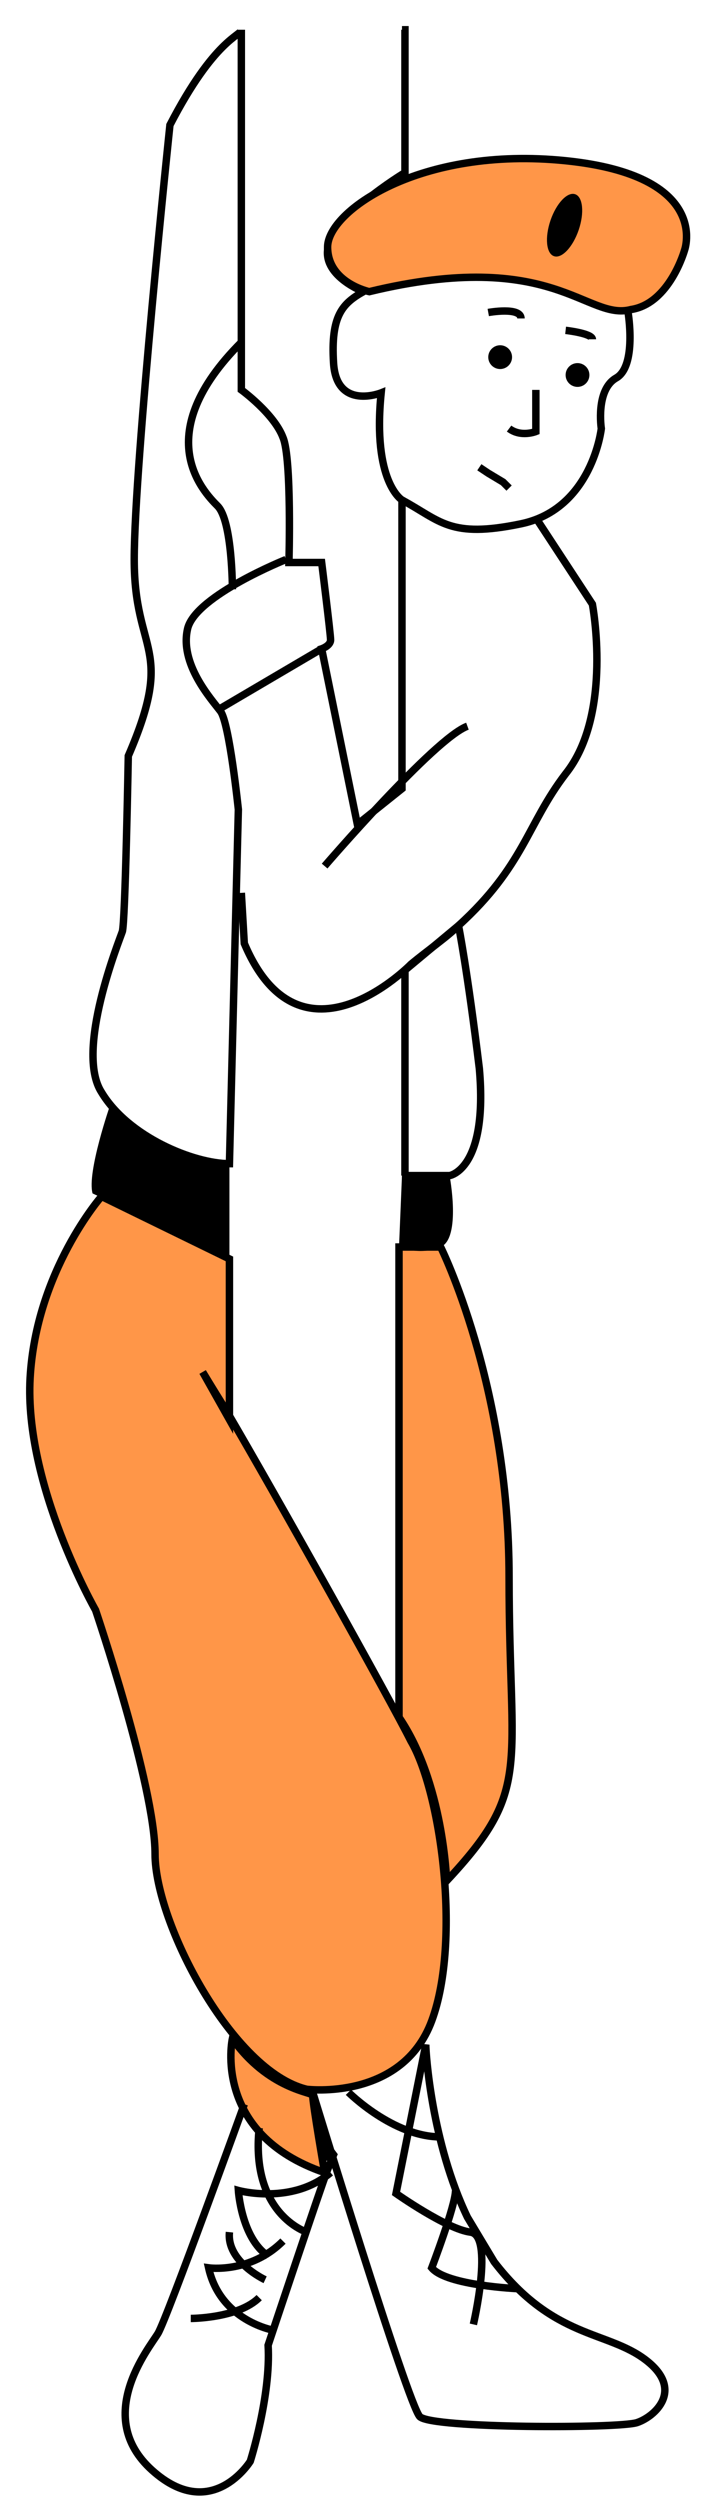
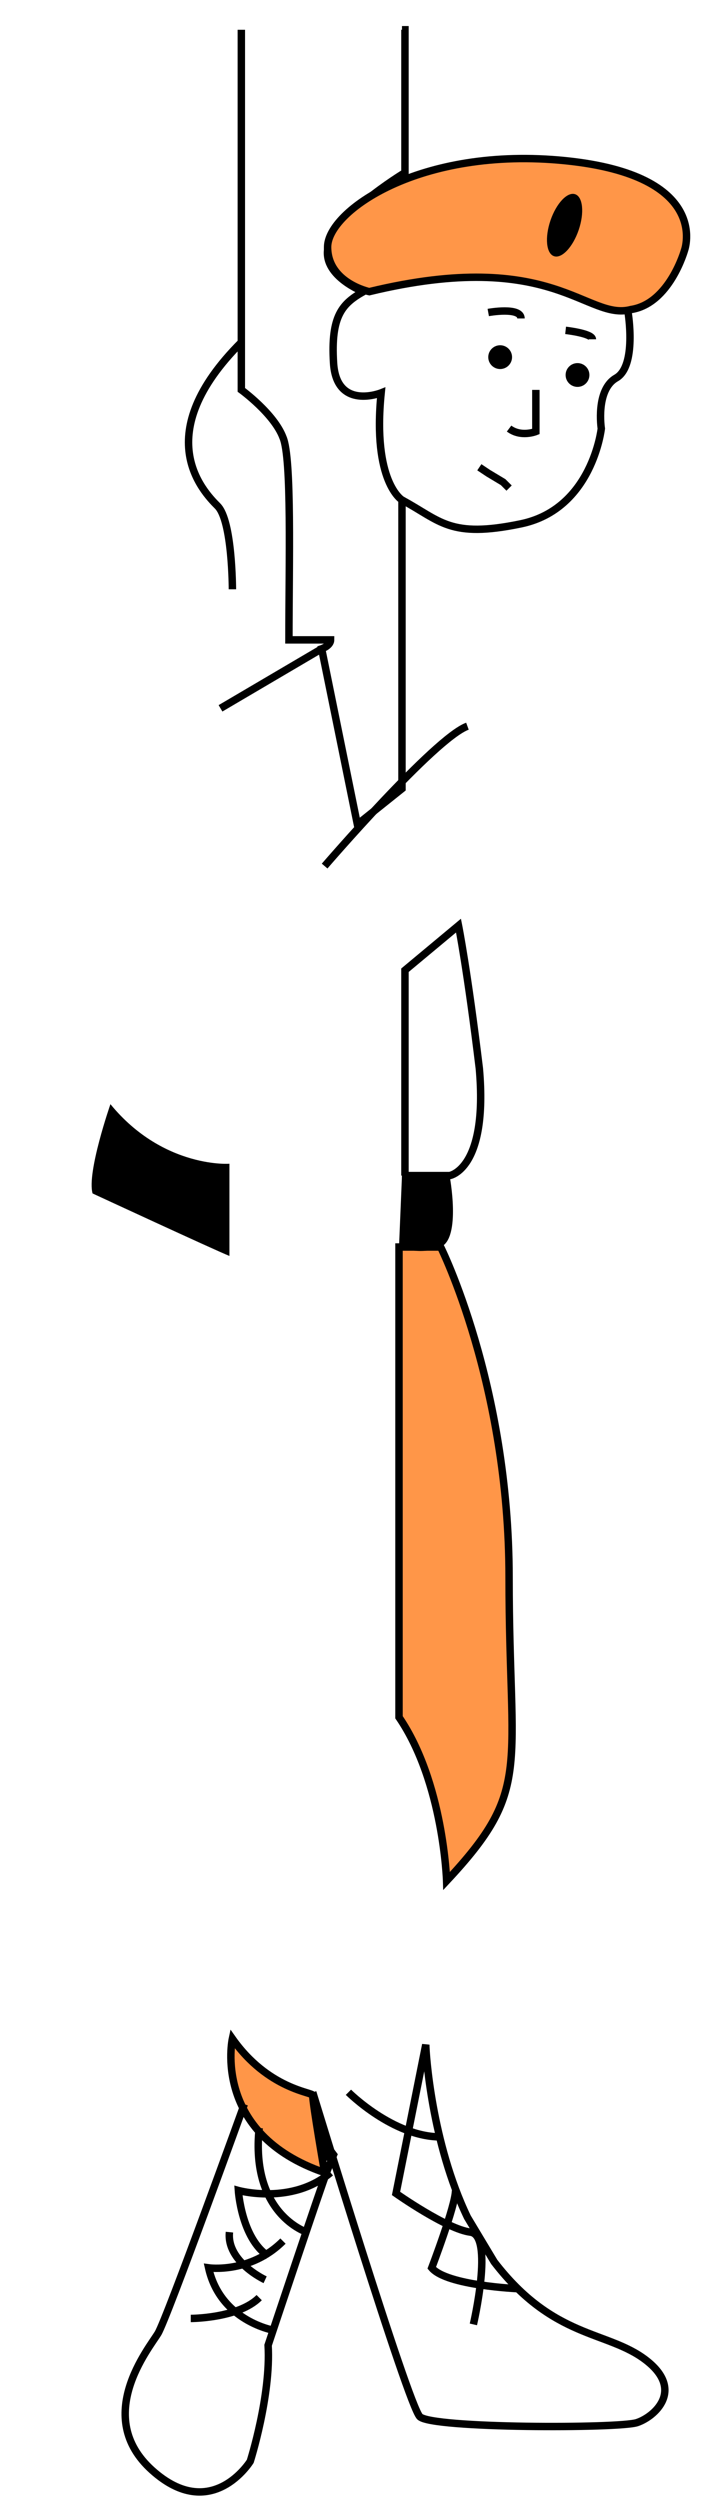
<svg xmlns="http://www.w3.org/2000/svg" width="24" height="84" viewBox="0 0 24 84" fill="none">
-   <path d="M13.512 1H13.612V5.8C13.112 6.1 11.012 7.5 11.012 8.4C10.912 9.3 12.212 9.8 12.212 9.8C11.512 10.2 11.112 10.6 11.212 12.2C11.312 13.8 12.812 13.2 12.812 13.2C12.512 16.2 13.512 16.8 13.512 16.8V26.5L12.012 27.7L10.812 21.8C10.812 21.8 11.112 21.7 11.112 21.5C11.112 21.3 10.812 18.9 10.812 18.9H9.712C9.712 18.9 9.812 15.4 9.512 14.7C9.212 13.9 8.112 13.1 8.112 13.1V1" stroke="black" stroke-width="0.25" stroke-miterlimit="10" />
+   <path d="M13.512 1H13.612V5.8C13.112 6.1 11.012 7.5 11.012 8.4C10.912 9.3 12.212 9.8 12.212 9.8C11.512 10.2 11.112 10.6 11.212 12.2C11.312 13.8 12.812 13.2 12.812 13.2C12.512 16.2 13.512 16.8 13.512 16.8V26.5L12.012 27.7L10.812 21.8C10.812 21.8 11.112 21.7 11.112 21.5H9.712C9.712 18.9 9.812 15.4 9.512 14.7C9.212 13.9 8.112 13.1 8.112 13.1V1" stroke="black" stroke-width="0.25" stroke-miterlimit="10" />
  <path d="M12.412 9.8C12.412 9.8 11.012 9.5 11.012 8.3C11.012 7.1 14.112 4.9 19.012 5.4C23.912 5.9 23.012 8.4 23.012 8.4C23.012 8.4 22.512 10.2 21.212 10.4C19.712 10.8 18.612 8.3 12.412 9.8Z" fill="#FF9648" stroke="black" stroke-width="0.25" stroke-miterlimit="10" />
  <path d="M19.451 7.729C19.647 7.154 19.594 6.615 19.333 6.526C19.072 6.437 18.701 6.83 18.504 7.405C18.308 7.98 18.36 8.519 18.622 8.608C18.883 8.697 19.254 8.304 19.451 7.729Z" fill="black" />
-   <path d="M8.112 1C8.112 1.2 7.212 1.3 5.712 4.2C5.712 4.2 4.512 15.6 4.512 18.8C4.512 22 5.912 21.7 4.312 25.4C4.312 25.4 4.212 31 4.112 31.3C4.012 31.6 2.512 35.3 3.412 36.7C4.312 38.2 6.512 39.1 7.712 39.1L8.012 27.2C8.012 27.2 7.712 24.3 7.412 23.9C7.112 23.5 6.012 22.3 6.312 21.1C6.612 20 9.612 18.8 9.612 18.8" stroke="black" stroke-width="0.25" stroke-miterlimit="10" />
  <path d="M21.112 10.5C21.112 10.5 21.412 12.3 20.712 12.7C20.012 13.1 20.212 14.4 20.212 14.4C20.212 14.4 19.912 17.1 17.512 17.6C15.112 18.1 14.812 17.5 13.512 16.8" stroke="black" stroke-width="0.25" stroke-miterlimit="10" />
  <path d="M16.412 10.5C16.412 10.5 17.512 10.3 17.512 10.7" stroke="black" stroke-width="0.25" stroke-miterlimit="10" />
  <path d="M19.012 11.1C19.012 11.1 19.912 11.2 19.912 11.4" stroke="black" stroke-width="0.25" stroke-miterlimit="10" />
  <path d="M18.012 13.1V14.5C18.012 14.5 17.512 14.7 17.112 14.4" stroke="black" stroke-width="0.25" stroke-miterlimit="10" />
  <path d="M16.112 15.7L16.412 15.9L16.912 16.2L17.112 16.4" stroke="black" stroke-width="0.25" stroke-miterlimit="10" />
-   <path d="M18.012 17.4L19.912 20.3C19.912 20.3 20.612 24 19.012 26C17.712 27.7 17.612 29.1 15.412 31.1C15.012 31.5 14.412 31.9 13.812 32.4C13.812 32.4 10.112 36.2 8.212 31.7L8.112 30" stroke="black" stroke-width="0.25" stroke-miterlimit="10" />
  <path d="M13.512 39.5H15.112C15.112 39.5 16.412 39.3 16.112 35.9C15.712 32.6 15.412 31.1 15.412 31.1L13.612 32.6V39.5H13.512Z" stroke="black" stroke-width="0.25" stroke-miterlimit="10" />
  <path d="M3.712 37.1C3.712 37.1 2.912 39.4 3.112 40.1C3.112 40.1 7.212 42 7.712 42.2V39.1C7.812 39.1 5.512 39.3 3.712 37.1Z" fill="black" />
-   <path d="M3.412 40.2C3.412 40.2 1.212 42.7 1.012 46.3C0.812 49.9 3.212 54.1 3.212 54.1C3.212 54.1 5.212 60 5.212 62.3C5.212 64.6 7.812 69.6 10.312 70.2C10.312 70.2 13.512 70.6 14.512 67.9C15.512 65.2 14.812 60.2 13.812 58.5C13.112 57.1 9.312 50.3 7.612 47.4C7.112 46.6 6.812 46.1 6.812 46.1L7.712 47.7V42.3L3.412 40.2Z" fill="#FF9648" stroke="black" stroke-width="0.25" stroke-miterlimit="10" />
  <path d="M14.812 41.9C14.812 41.9 17.112 46.5 17.112 53C17.112 59.5 17.912 60.1 15.012 63.2C15.012 63.2 14.912 59.9 13.412 57.7V41.9H14.812V41.9Z" fill="#FF9648" stroke="black" stroke-width="0.25" stroke-miterlimit="10" />
  <path d="M7.811 68.5C7.811 68.5 7.111 71.7 10.912 73C10.912 73 10.511 70.7 10.511 70.4C10.511 70.3 9.011 70.2 7.811 68.5Z" fill="#FF9648" stroke="black" stroke-width="0.25" stroke-miterlimit="10" />
  <path d="M10.512 70.3C10.512 70.3 13.712 80.8 14.112 81.2C14.512 81.6 20.812 81.6 21.412 81.4C22.012 81.2 23.012 80.3 21.712 79.3C20.412 78.3 18.612 78.6 16.612 76C16.312 75.5 16.012 75 15.712 74.5C14.512 72 14.312 69 14.312 68.7L13.312 73.7C13.312 73.7 15.012 74.9 15.812 75C16.612 75.1 15.912 78.1 15.912 78.1" stroke="black" stroke-width="0.25" stroke-miterlimit="10" />
  <path d="M17.412 76.9C17.412 76.9 15.012 76.8 14.512 76.2C14.512 76.2 15.312 74.1 15.312 73.6" stroke="black" stroke-width="0.25" stroke-miterlimit="10" />
  <path d="M11.712 70.3C11.712 70.3 13.212 71.8 14.812 71.8" stroke="black" stroke-width="0.25" stroke-miterlimit="10" />
  <path d="M8.212 70.7C8.212 70.7 5.612 77.9 5.312 78.4C5.012 78.9 3.112 81.2 5.112 83C7.112 84.8 8.412 82.7 8.412 82.7C8.412 82.7 9.112 80.5 9.012 78.8C9.012 78.8 10.812 73.4 11.012 72.9C11.212 72.4 11.212 72.4 11.212 72.4L10.912 72L11.012 72.4L10.912 72.5V72.6" stroke="black" stroke-width="0.25" stroke-miterlimit="10" />
  <path d="M6.412 77.9C6.412 77.9 8.012 77.9 8.712 77.2" stroke="black" stroke-width="0.25" stroke-miterlimit="10" />
  <path d="M9.212 78.3C9.212 78.3 7.412 78 7.012 76.2C7.012 76.2 8.412 76.4 9.512 75.3" stroke="black" stroke-width="0.25" stroke-miterlimit="10" />
  <path d="M8.912 76.6C8.912 76.6 7.612 76 7.712 75" stroke="black" stroke-width="0.25" stroke-miterlimit="10" />
  <path d="M9.012 75.8C8.112 75.2 8.012 73.6 8.012 73.6C8.012 73.6 9.812 74.1 11.112 73" stroke="black" stroke-width="0.25" stroke-miterlimit="10" />
  <path d="M10.312 75C10.312 75 8.412 74.4 8.712 71.5" stroke="black" stroke-width="0.25" stroke-miterlimit="10" />
  <path d="M16.812 12.4C17.032 12.4 17.212 12.221 17.212 12C17.212 11.779 17.032 11.6 16.812 11.6C16.591 11.6 16.412 11.779 16.412 12C16.412 12.221 16.591 12.4 16.812 12.4Z" fill="black" />
  <path d="M19.412 13C19.633 13 19.812 12.821 19.812 12.6C19.812 12.379 19.633 12.2 19.412 12.2C19.191 12.2 19.012 12.379 19.012 12.6C19.012 12.821 19.191 13 19.412 13Z" fill="black" />
  <path d="M7.812 19.8C7.812 19.8 7.812 17.5 7.312 17C6.812 16.5 5.012 14.6 8.112 11.5" stroke="black" stroke-width="0.25" stroke-miterlimit="10" />
  <path d="M7.412 23.8L10.812 21.8" stroke="black" stroke-width="0.25" stroke-miterlimit="10" />
  <path d="M10.912 29.1C10.912 29.1 14.612 24.8 15.712 24.4" stroke="black" stroke-width="0.25" stroke-miterlimit="10" />
  <path d="M15.112 39.5C15.112 39.5 15.512 41.6 14.812 41.9C14.112 42.2 13.412 41.9 13.412 41.9L13.512 39.5H15.112Z" fill="black" />
</svg>